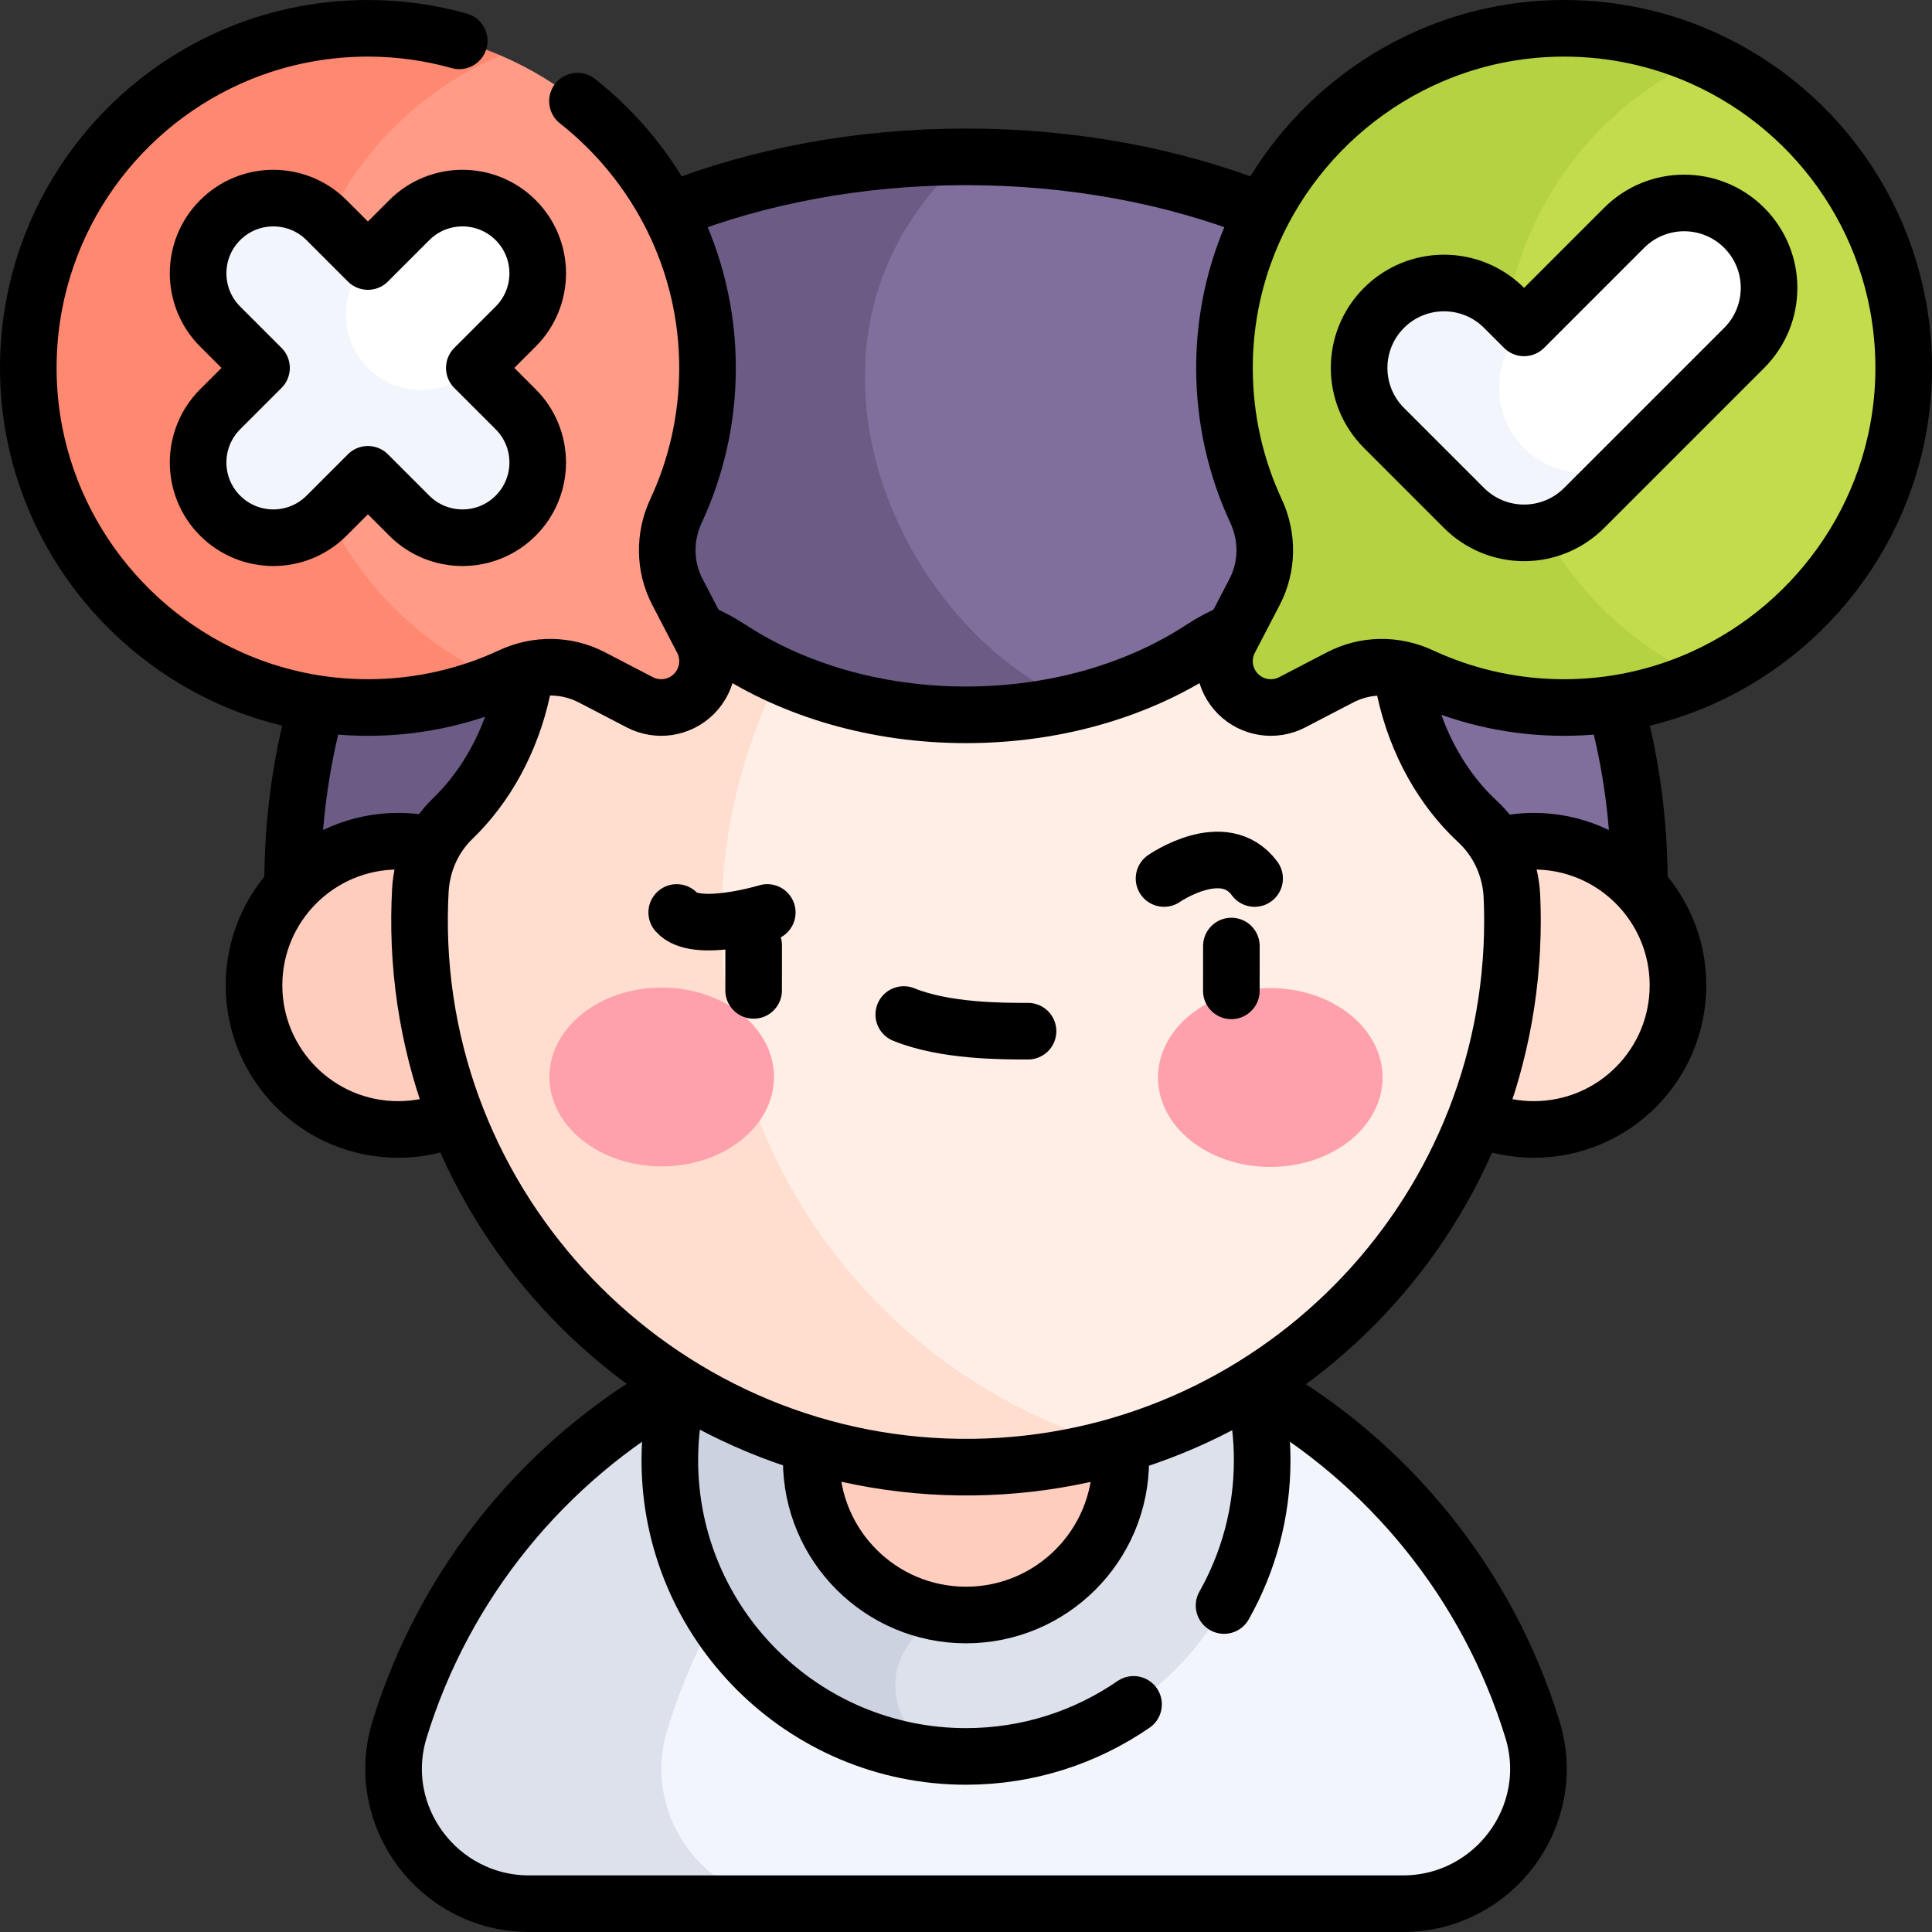
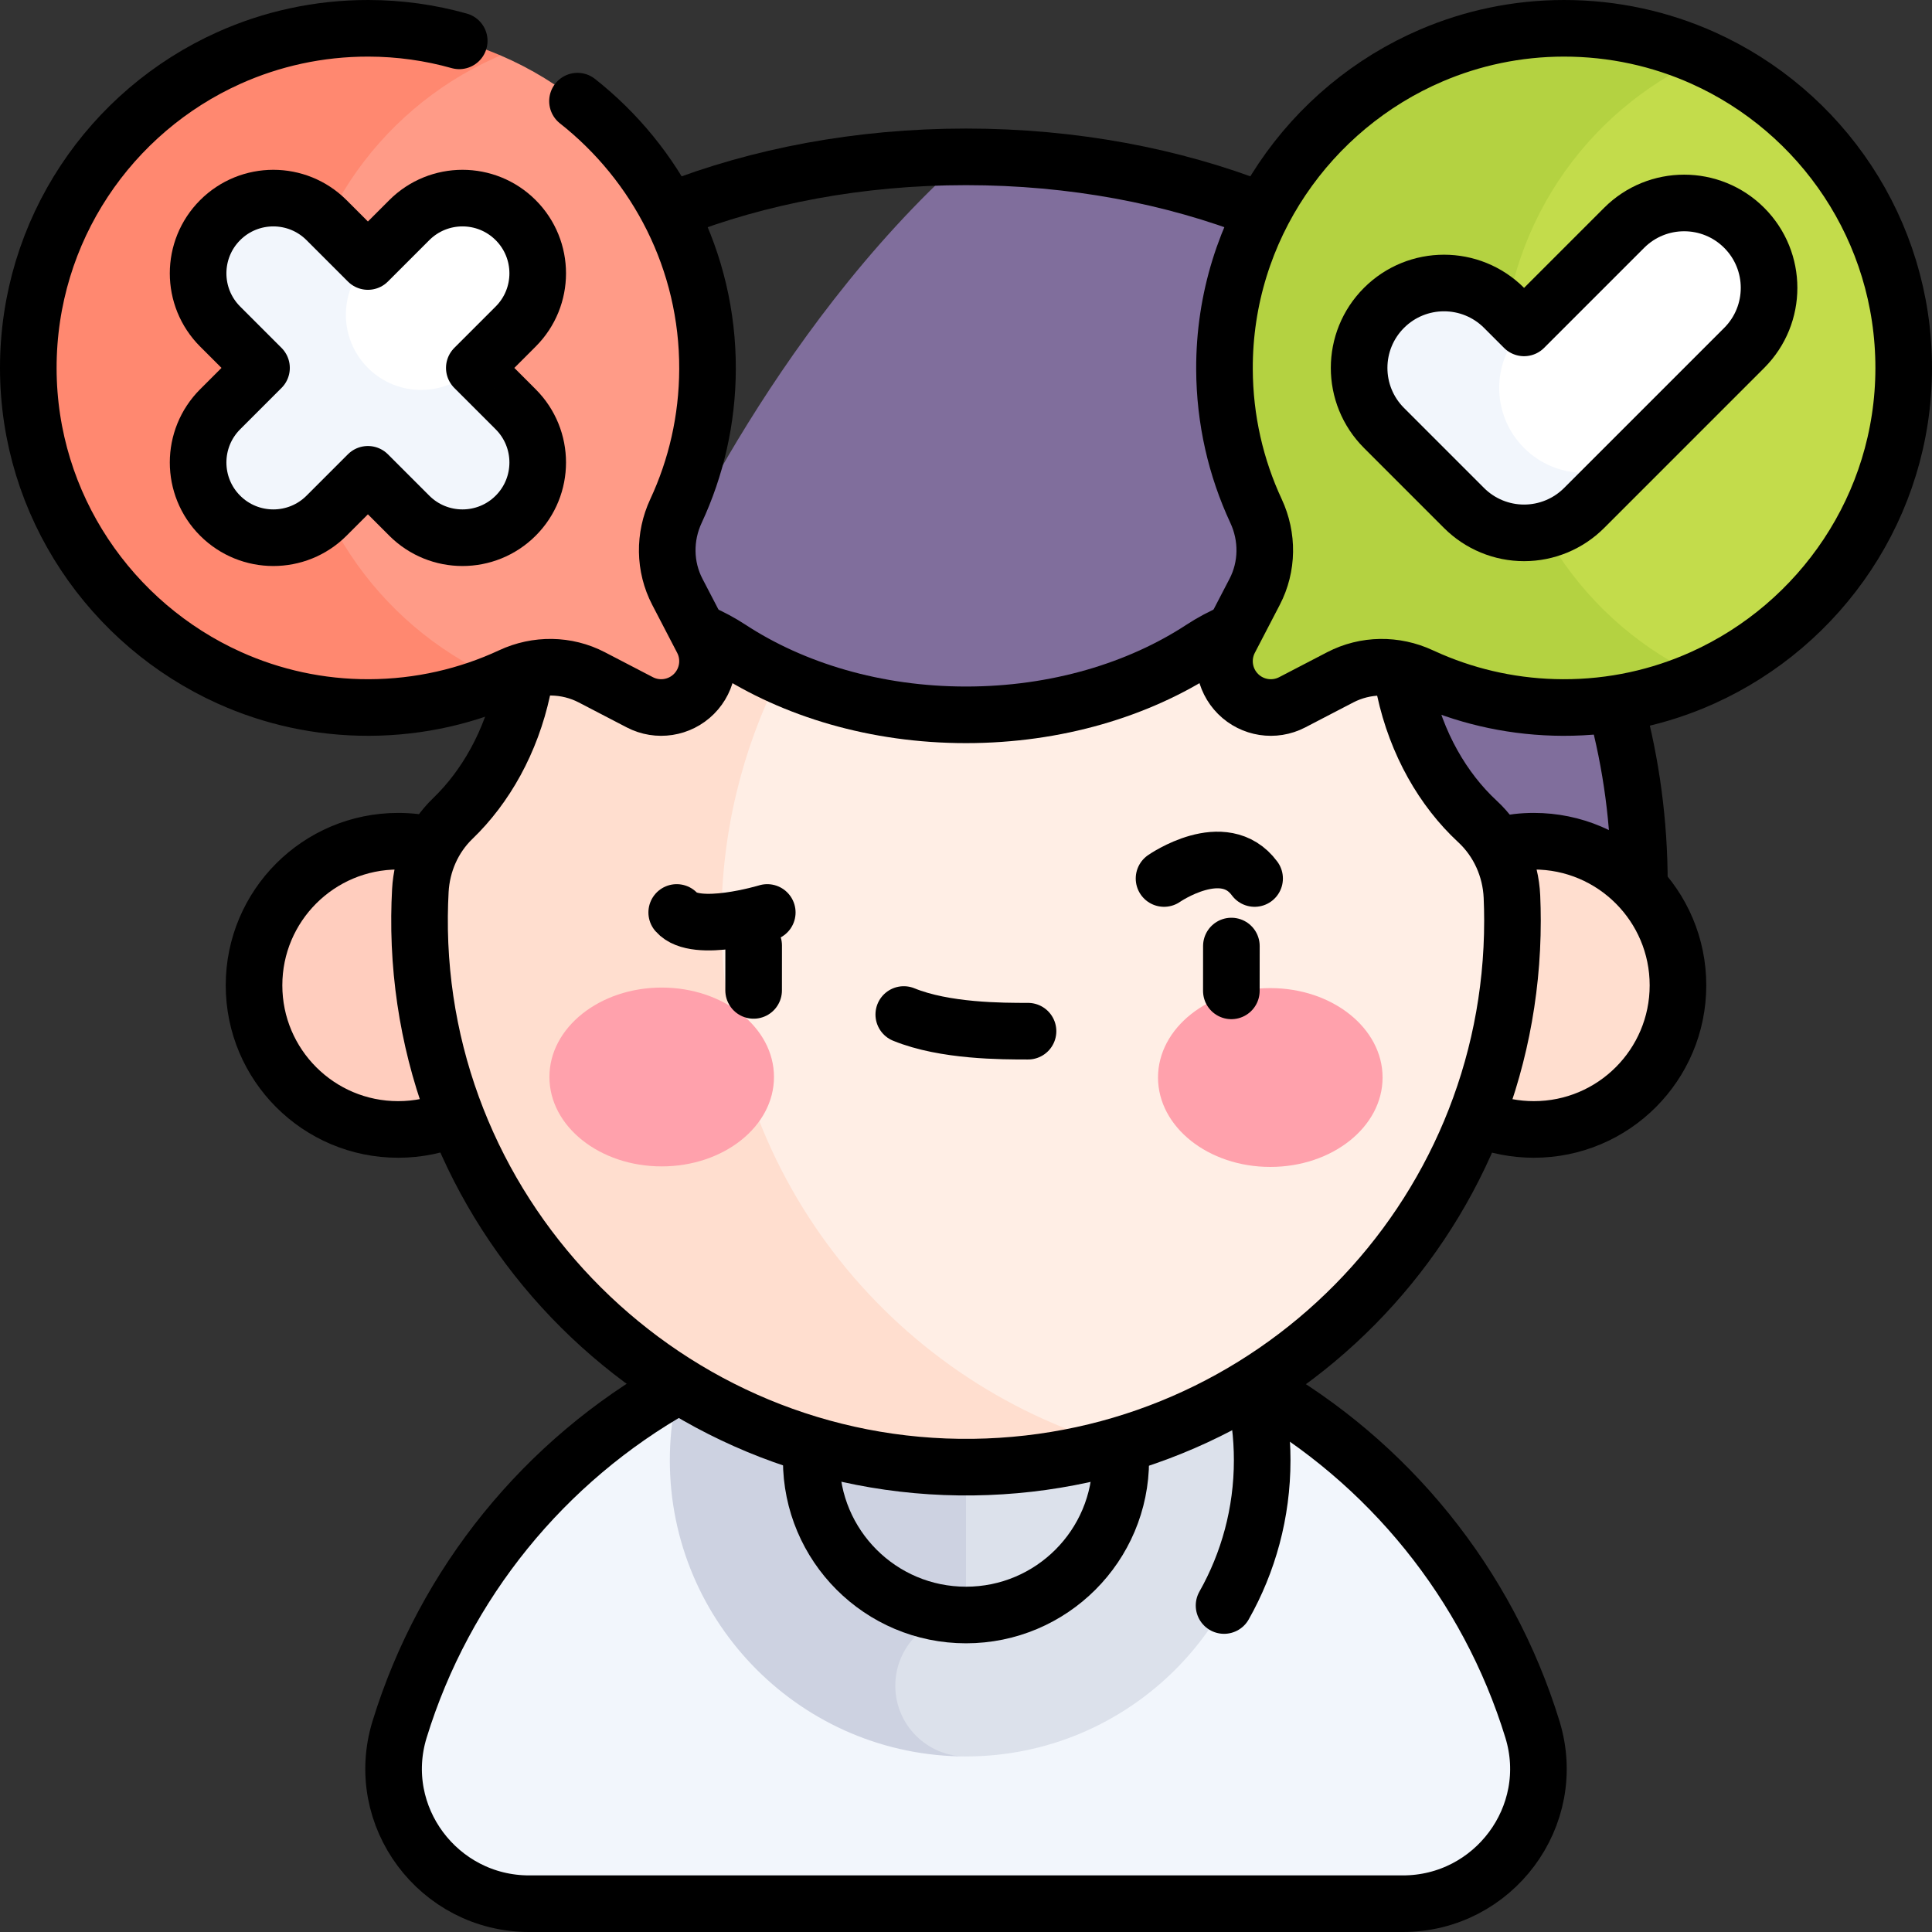
<svg xmlns="http://www.w3.org/2000/svg" width="512" height="512" viewBox="0 0 512 512" fill="none">
  <rect x="0" y="0" width="512" height="512" fill="#333333" stroke="none" />
  <g clip-path="url(#clip0_157_247)">
    <path d="M256.002 347.487C185.356 347.487 125.607 394.144 105.889 458.326C98.833 481.291 116.216 504.5 140.241 504.5H371.765C395.79 504.5 413.172 481.292 406.117 458.326C386.397 394.145 326.648 347.487 256.002 347.487Z" fill="#F2F6FC" />
-     <path d="M176.857 458.326C193.169 405.231 236.877 364.131 291.486 351.515C280.083 348.881 268.205 347.487 256.002 347.487C185.356 347.487 125.607 394.144 105.888 458.326C98.832 481.291 116.215 504.5 140.24 504.5H211.209C187.184 504.5 169.802 481.292 176.857 458.326Z" fill="#DCE1EB" />
    <path d="M256.002 308.49C256.002 308.49 222.262 436.383 222.262 446.733C222.262 457.083 245.652 465.473 256.002 465.473C299.282 465.473 334.493 430.262 334.493 386.981C334.493 343.7 299.282 308.49 256.002 308.49Z" fill="#DCE1EB" />
    <path d="M237.262 446.733C237.262 436.383 245.652 427.993 256.002 427.993V308.49C212.722 308.49 177.511 343.701 177.511 386.981C177.511 430.261 212.722 465.473 256.002 465.473C245.652 465.472 237.262 457.082 237.262 446.733Z" fill="#CDD2E1" />
-     <path d="M256.002 427.993C278.653 427.993 297.014 409.631 297.014 386.981C297.014 364.331 278.653 345.969 256.002 345.969C233.352 345.969 214.99 364.331 214.99 386.981C214.99 409.631 233.352 427.993 256.002 427.993Z" fill="#FFCDBE" />
    <path d="M412.623 148.542C411.032 145.636 409.997 142.442 409.745 139.139C405.587 84.784 338.348 41.566 256 41.566C203.335 88.527 174.662 156.131 174.662 156.131L284.662 253.026H433.457C434.112 246.811 434.454 240.504 434.454 234.116C434.455 203.106 426.536 173.949 412.623 148.542Z" fill="#806E9C" />
-     <path d="M256 41.566C173.652 41.566 106.414 84.783 102.255 139.138C102.002 142.441 100.968 145.636 99.377 148.542C85.464 173.949 77.545 203.106 77.545 234.116C77.545 240.504 77.888 246.812 78.542 253.026H284.662V186.131C236.563 165.497 203.335 88.527 256 41.566Z" fill="#6B5B85" />
    <path d="M105.514 299.316C126.608 299.316 143.707 282.216 143.707 261.123C143.707 240.03 126.608 222.93 105.514 222.93C84.421 222.93 67.321 240.03 67.321 261.123C67.321 282.216 84.421 299.316 105.514 299.316Z" fill="#FFCDBE" />
    <path d="M406.486 299.316C427.579 299.316 444.679 282.216 444.679 261.123C444.679 240.03 427.579 222.93 406.486 222.93C385.393 222.93 368.293 240.03 368.293 261.123C368.293 282.216 385.393 299.316 406.486 299.316Z" fill="#FFDECF" />
    <path d="M206.546 179.025C206.546 179.025 156.396 210.834 156.396 283.441C156.396 356.049 226.811 383.214 295.99 383.214C356.521 365.858 400.821 310.104 400.821 243.995C400.821 241.863 400.774 239.741 400.682 237.632C400.351 230.059 397.104 222.842 391.541 217.694C382.441 209.272 375.377 197.074 372.273 182.696C372.25 182.589 372.227 182.482 372.204 182.374C370.153 172.661 362.314 165.223 352.465 163.977C341.087 162.538 329.051 164.952 318.495 171.859C301.762 182.808 279.91 189.437 255.999 189.437C237.889 189.437 220.965 185.628 206.546 179.025Z" fill="#FFEEE5" />
    <path d="M191.179 243.995C191.179 220.632 196.719 198.566 206.545 179.025C201.93 176.912 197.567 174.518 193.511 171.864C182.122 164.413 169.053 162.199 156.935 164.402C147.641 166.092 140.449 173.338 138.471 182.575C138.462 182.615 138.454 182.655 138.445 182.695C135.433 196.646 128.692 208.54 119.981 216.927C114.79 221.925 111.793 228.798 111.398 235.993C111.275 238.237 111.203 240.494 111.184 242.764C110.511 323.642 177.067 389.864 257.94 388.801C271.125 388.628 283.88 386.684 295.99 383.212C235.469 365.852 191.179 310.097 191.179 243.995Z" fill="#FFDECF" />
    <path d="M175.358 309.107C191.791 309.107 205.114 298.498 205.114 285.411C205.114 272.324 191.791 261.715 175.358 261.715C158.924 261.715 145.602 272.324 145.602 285.411C145.602 298.498 158.924 309.107 175.358 309.107Z" fill="#FFA1AC" />
    <path d="M336.642 309.247C353.076 309.247 366.398 298.638 366.398 285.551C366.398 272.464 353.076 261.855 336.642 261.855C320.208 261.855 306.886 272.464 306.886 285.551C306.886 298.638 320.208 309.247 336.642 309.247Z" fill="#FFA1AC" />
    <path d="M199.729 250.589L199.719 262.465" stroke="black" stroke-width="15" stroke-miterlimit="10" stroke-linecap="round" stroke-linejoin="round" />
    <path d="M326.329 250.712L326.32 262.589" stroke="black" stroke-width="15" stroke-miterlimit="10" stroke-linecap="round" stroke-linejoin="round" />
    <path d="M179.335 241.812C184.358 247.574 203.335 241.812 203.335 241.812" stroke="black" stroke-width="15" stroke-miterlimit="10" stroke-linecap="round" stroke-linejoin="round" />
    <path d="M308.482 232.812C308.482 232.812 324.351 221.771 332.482 232.812" stroke="black" stroke-width="15" stroke-miterlimit="10" stroke-linecap="round" stroke-linejoin="round" />
    <path d="M272.438 273.275C265.623 273.275 250.381 273.301 239.509 268.857" stroke="black" stroke-width="15" stroke-miterlimit="10" stroke-linecap="round" stroke-linejoin="round" />
    <path d="M451.319 15.354C397.645 15.354 369.899 66.883 369.899 101.822C369.899 136.76 401.607 179.611 451.239 179.611C482.527 165.504 504.466 133.998 504.5 97.585C504.534 60.962 482.691 29.437 451.319 15.354Z" fill="#C3DC4B" />
    <path d="M398.136 97.5C398.136 60.912 419.97 29.426 451.318 15.354C440.054 10.297 427.562 7.488 414.412 7.5C364.816 7.547 324.322 48.234 324.5 97.83C324.548 111.26 327.541 123.996 332.863 135.428C336.042 142.257 335.972 150.151 332.498 156.834L325.885 169.553C323.414 174.307 324.309 180.114 328.097 183.902C331.885 187.69 337.693 188.586 342.446 186.114L355.165 179.501C361.848 176.026 369.743 175.957 376.571 179.135C388.004 184.457 400.74 187.45 414.17 187.498C427.354 187.545 439.909 184.718 451.238 179.61C419.933 165.522 398.136 134.057 398.136 97.5Z" fill="#B4D241" />
    <path d="M462.23 60.376C453.444 51.59 439.197 51.59 430.411 60.376L403.894 86.893C395.108 95.679 387.282 117.752 396.068 126.538C404.855 135.325 426.927 127.499 435.714 118.712L462.23 92.196C471.017 83.41 471.017 69.163 462.23 60.376Z" fill="white" />
    <path d="M435.713 118.713C426.926 127.5 412.68 127.5 403.893 118.713C395.107 109.927 395.107 95.68 403.893 86.894L398.59 81.591C389.804 72.804 375.557 72.804 366.77 81.591C357.983 90.378 357.983 104.624 366.77 113.411L387.983 134.625C392.202 138.845 397.926 141.215 403.893 141.215C409.86 141.215 415.583 138.844 419.803 134.625L435.713 118.713Z" fill="#F2F6FC" />
    <path d="M186.115 169.554L179.502 156.835C176.028 150.152 175.958 142.257 179.137 135.429C184.459 123.997 187.451 111.261 187.5 97.831C187.634 60.659 164.92 28.493 132.651 14.69C79.293 14.69 48.62 55.382 48.62 99.702C48.62 144.022 86.005 180.308 132.793 180.308C133.678 179.93 134.558 179.543 135.428 179.138C142.256 175.959 150.151 176.029 156.834 179.504L169.553 186.117C174.307 188.588 180.114 187.693 183.902 183.905C187.691 180.114 188.586 174.307 186.115 169.554Z" fill="#FF9B87" />
    <path d="M131.196 179.611C99.908 165.504 77.969 133.998 77.935 97.586C77.901 60.962 99.744 29.437 131.116 15.354C131.624 15.126 132.138 14.908 132.651 14.689C121.865 10.075 110.012 7.512 97.588 7.5C84.438 7.488 71.946 10.297 60.682 15.354C29.309 29.437 7.466 60.962 7.5 97.586C7.534 133.998 29.473 165.504 60.761 179.611C72.09 184.719 84.644 187.546 97.829 187.499C110.238 187.455 122.051 184.892 132.793 180.306C132.259 180.078 131.725 179.85 131.196 179.611Z" fill="#FF8870" />
    <path d="M79.778 115.222C87.564 123.008 117.91 105.286 125.696 97.5L136.661 86.535C144.447 78.749 144.447 66.125 136.661 58.339C128.875 50.553 116.251 50.553 108.466 58.339L97.5 69.304C89.714 77.09 71.992 107.436 79.778 115.222Z" fill="white" />
    <path d="M97.501 97.5C105.286 105.286 117.91 105.286 125.696 97.5L136.661 108.465C144.447 116.251 144.447 128.875 136.661 136.661C128.875 144.447 116.251 144.447 108.465 136.661L97.501 125.696L86.535 136.66C78.749 144.446 66.126 144.446 58.34 136.66C50.553 128.874 50.553 116.25 58.34 108.464L69.305 97.5L58.34 86.535C50.554 78.749 50.554 66.125 58.34 58.339C66.126 50.553 78.751 50.553 86.537 58.339L97.501 69.304C89.715 77.09 89.715 89.714 97.501 97.5Z" fill="#F2F6FC" />
    <path d="M179.292 367.47C144.456 387.013 117.831 419.456 105.889 458.327C98.833 481.292 116.216 504.501 140.241 504.501H371.765C395.79 504.501 413.172 481.293 406.117 458.327C394.235 419.653 367.819 387.342 333.241 367.768" stroke="black" stroke-width="15" stroke-miterlimit="10" stroke-linecap="round" stroke-linejoin="round" />
-     <path d="M300.404 451.675C287.768 460.375 272.469 465.472 256.002 465.472C212.722 465.472 177.511 430.261 177.511 386.98C177.511 380.247 178.363 373.709 179.965 367.469" stroke="black" stroke-width="15" stroke-miterlimit="10" stroke-linecap="round" stroke-linejoin="round" />
    <path d="M332.203 368.12C333.699 374.164 334.493 380.481 334.493 386.981C334.493 400.96 330.82 414.097 324.388 425.478" stroke="black" stroke-width="15" stroke-miterlimit="10" stroke-linecap="round" stroke-linejoin="round" />
    <path d="M296.892 383.802C296.972 384.851 297.013 385.911 297.013 386.981C297.013 409.631 278.651 427.993 256.001 427.993C233.351 427.993 214.989 409.631 214.989 386.981C214.989 385.967 215.026 384.961 215.098 383.965" stroke="black" stroke-width="15" stroke-miterlimit="10" stroke-linecap="round" stroke-linejoin="round" />
    <path d="M333.752 55.637C310.934 46.694 284.363 41.567 256 41.567C227.637 41.567 201.066 46.694 178.248 55.637" stroke="black" stroke-width="15" stroke-miterlimit="10" stroke-linecap="round" stroke-linejoin="round" />
    <path d="M434.455 234.116C434.455 217.987 432.313 202.359 428.299 187.5" stroke="black" stroke-width="15" stroke-miterlimit="10" stroke-linecap="round" stroke-linejoin="round" />
-     <path d="M83.701 187.499C79.687 202.359 77.545 217.986 77.545 234.116" stroke="black" stroke-width="15" stroke-miterlimit="10" stroke-linecap="round" stroke-linejoin="round" />
    <path d="M120.422 296.297C115.842 298.241 110.803 299.316 105.514 299.316C84.42 299.316 67.321 282.216 67.321 261.123C67.321 240.03 84.421 222.93 105.514 222.93C108.459 222.93 111.326 223.263 114.08 223.894" stroke="black" stroke-width="15" stroke-miterlimit="10" stroke-linecap="round" stroke-linejoin="round" />
    <path d="M397.945 223.888C400.691 223.261 403.55 222.929 406.486 222.929C427.58 222.929 444.679 240.029 444.679 261.122C444.679 282.215 427.579 299.315 406.486 299.315C401.561 299.315 396.854 298.383 392.532 296.685" stroke="black" stroke-width="15" stroke-miterlimit="10" stroke-linecap="round" stroke-linejoin="round" />
    <path d="M326.657 167.511C323.867 168.686 321.135 170.132 318.496 171.859C301.764 182.808 279.911 189.437 256 189.437C232.093 189.437 210.243 182.81 193.511 171.864C191.05 170.254 188.51 168.888 185.919 167.759" stroke="black" stroke-width="15" stroke-miterlimit="10" stroke-linecap="round" stroke-linejoin="round" />
    <path d="M139.911 178.067C139.291 179.501 138.806 181.01 138.471 182.576C138.462 182.616 138.454 182.656 138.445 182.696C135.433 196.647 128.692 208.541 119.981 216.928C114.79 221.926 111.793 228.799 111.398 235.994C111.275 238.238 111.203 240.495 111.184 242.765C110.511 323.643 177.067 389.864 257.94 388.802C337.028 387.763 400.82 323.328 400.82 243.994C400.82 241.862 400.773 239.74 400.681 237.631C400.35 230.058 397.105 222.841 391.541 217.693C382.441 209.271 375.376 197.073 372.272 182.695C372.249 182.588 372.226 182.481 372.203 182.373C371.947 181.159 371.6 179.98 371.17 178.845" stroke="black" stroke-width="15" stroke-miterlimit="10" stroke-linecap="round" stroke-linejoin="round" />
    <path d="M153.038 26.806C174.074 43.39 187.603 69.117 187.5 97.83C187.452 111.26 184.459 123.996 179.137 135.428C175.958 142.256 176.028 150.152 179.502 156.834L186.115 169.553C188.586 174.307 187.691 180.114 183.903 183.902C180.115 187.69 174.308 188.586 169.554 186.114L156.835 179.501C150.152 176.026 142.257 175.957 135.429 179.135C123.996 184.457 111.261 187.45 97.83 187.498C84.646 187.545 72.091 184.718 60.762 179.61C29.473 165.504 7.534 133.998 7.5 97.586C7.466 60.962 29.309 29.437 60.681 15.354C71.946 10.297 84.437 7.488 97.587 7.5C105.933 7.508 114.021 8.667 121.701 10.825" stroke="black" stroke-width="15" stroke-miterlimit="10" stroke-linecap="round" stroke-linejoin="round" />
    <path d="M403.894 86.894L430.411 60.377C439.197 51.591 453.444 51.591 462.23 60.377C471.017 69.163 471.017 83.41 462.23 92.198L435.714 118.714L435.713 118.715L419.804 134.624C415.585 138.843 409.861 141.214 403.894 141.214C397.927 141.214 392.203 138.844 387.984 134.624L366.771 113.41C357.984 104.623 357.984 90.377 366.771 81.59C375.558 72.803 389.805 72.803 398.591 81.59L403.894 86.894ZM403.894 86.894C403.893 86.895 403.893 86.896 403.892 86.896C403.893 86.895 403.893 86.895 403.894 86.894Z" stroke="black" stroke-width="15" stroke-miterlimit="10" stroke-linecap="round" stroke-linejoin="round" />
    <path d="M325.885 169.554L332.498 156.835C335.972 150.152 336.042 142.257 332.863 135.429C327.541 123.997 324.549 111.261 324.5 97.831C324.366 60.659 347.08 28.493 379.349 14.69C390.135 10.076 401.988 7.513 414.412 7.501C427.562 7.489 440.054 10.298 451.318 15.355C482.69 29.438 504.533 60.963 504.499 97.587C504.465 133.999 482.526 165.505 451.238 179.612C439.909 184.72 427.354 187.547 414.17 187.5C401.761 187.456 389.949 184.893 379.206 180.307C378.321 179.929 377.441 179.542 376.571 179.137C369.743 175.958 361.848 176.028 355.165 179.503L342.446 186.116C337.692 188.587 331.885 187.692 328.097 183.904C324.309 180.114 323.414 174.307 325.885 169.554Z" stroke="black" stroke-width="15" stroke-miterlimit="10" stroke-linecap="round" stroke-linejoin="round" />
    <path d="M125.696 97.5C125.695 97.5 125.695 97.501 125.696 97.5ZM125.696 97.5L136.661 86.535C144.447 78.749 144.447 66.125 136.661 58.339C128.875 50.553 116.251 50.553 108.466 58.339L97.501 69.304L86.535 58.339C78.749 50.553 66.126 50.553 58.34 58.339C50.554 66.125 50.554 78.749 58.34 86.535L69.305 97.5L58.34 108.465C50.554 116.251 50.554 128.875 58.34 136.661C66.126 144.447 78.751 144.447 86.537 136.661L97.501 125.696L108.465 136.661C116.251 144.447 128.875 144.447 136.661 136.661C144.447 128.875 144.447 116.251 136.661 108.465L125.696 97.5Z" stroke="black" stroke-width="15" stroke-miterlimit="10" stroke-linecap="round" stroke-linejoin="round" />
  </g>
  <defs>
    <clipPath id="clip0_157_247">
      <rect width="512" height="512" fill="white" />
    </clipPath>
  </defs>
</svg>